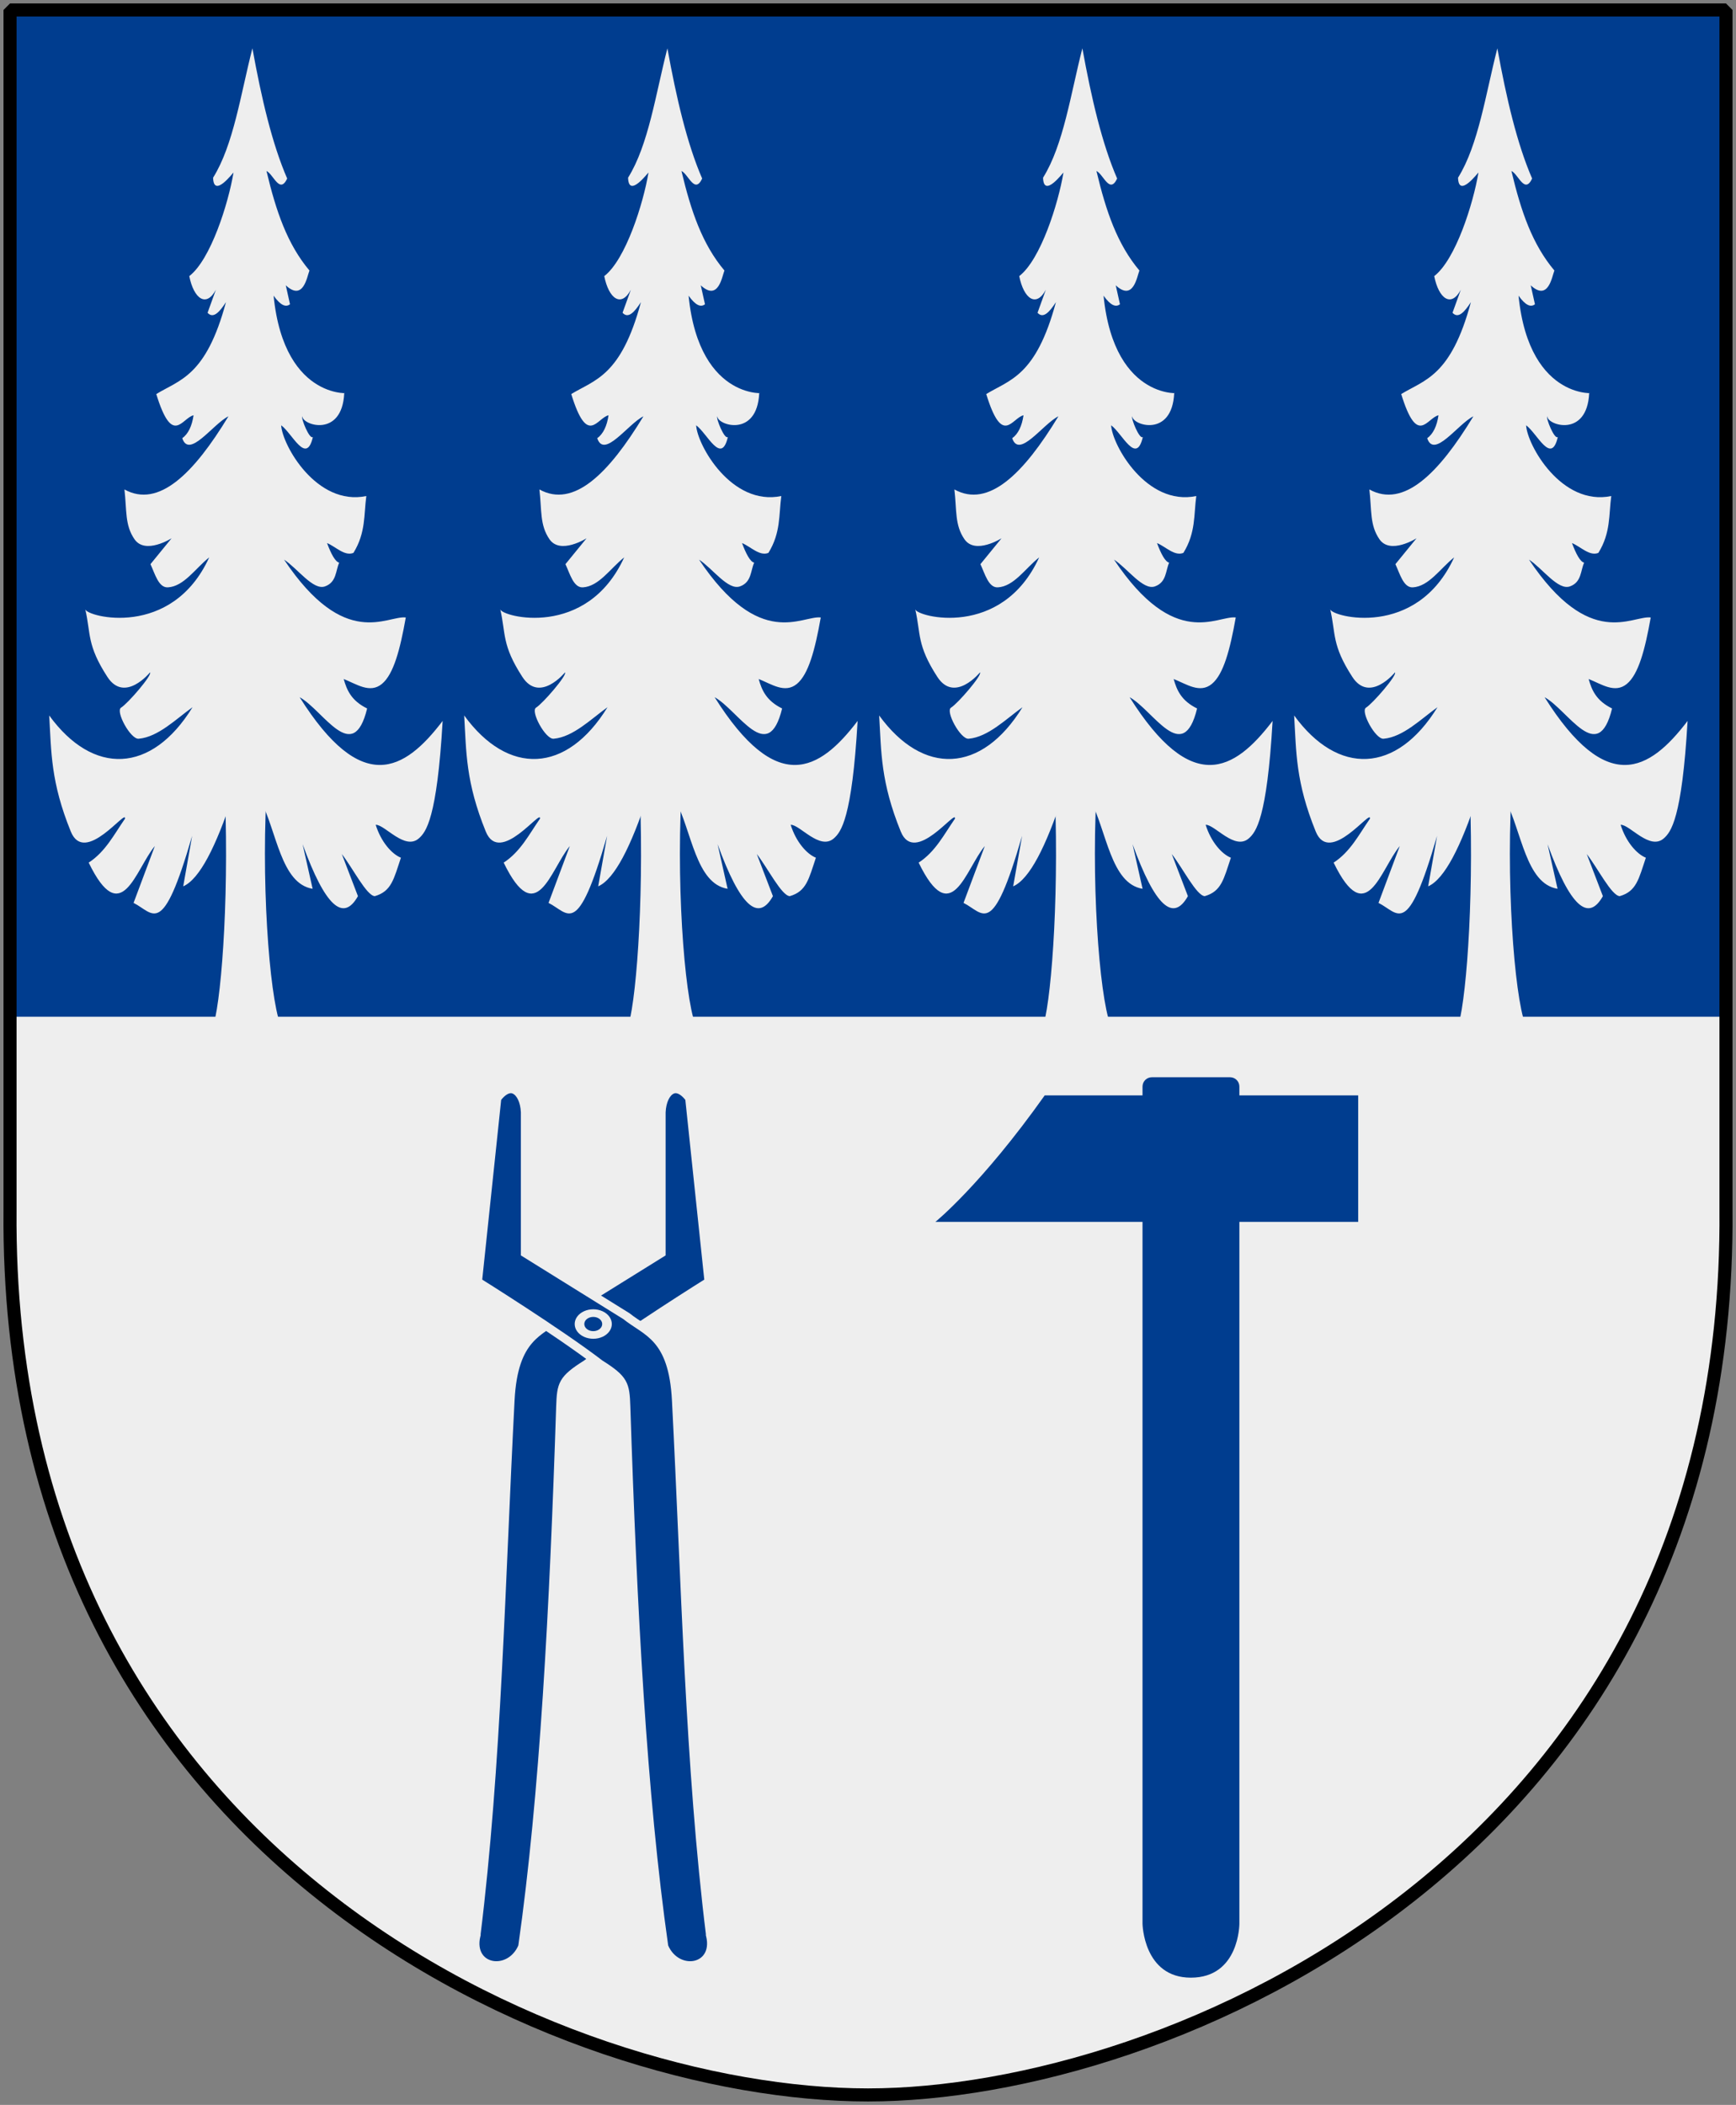
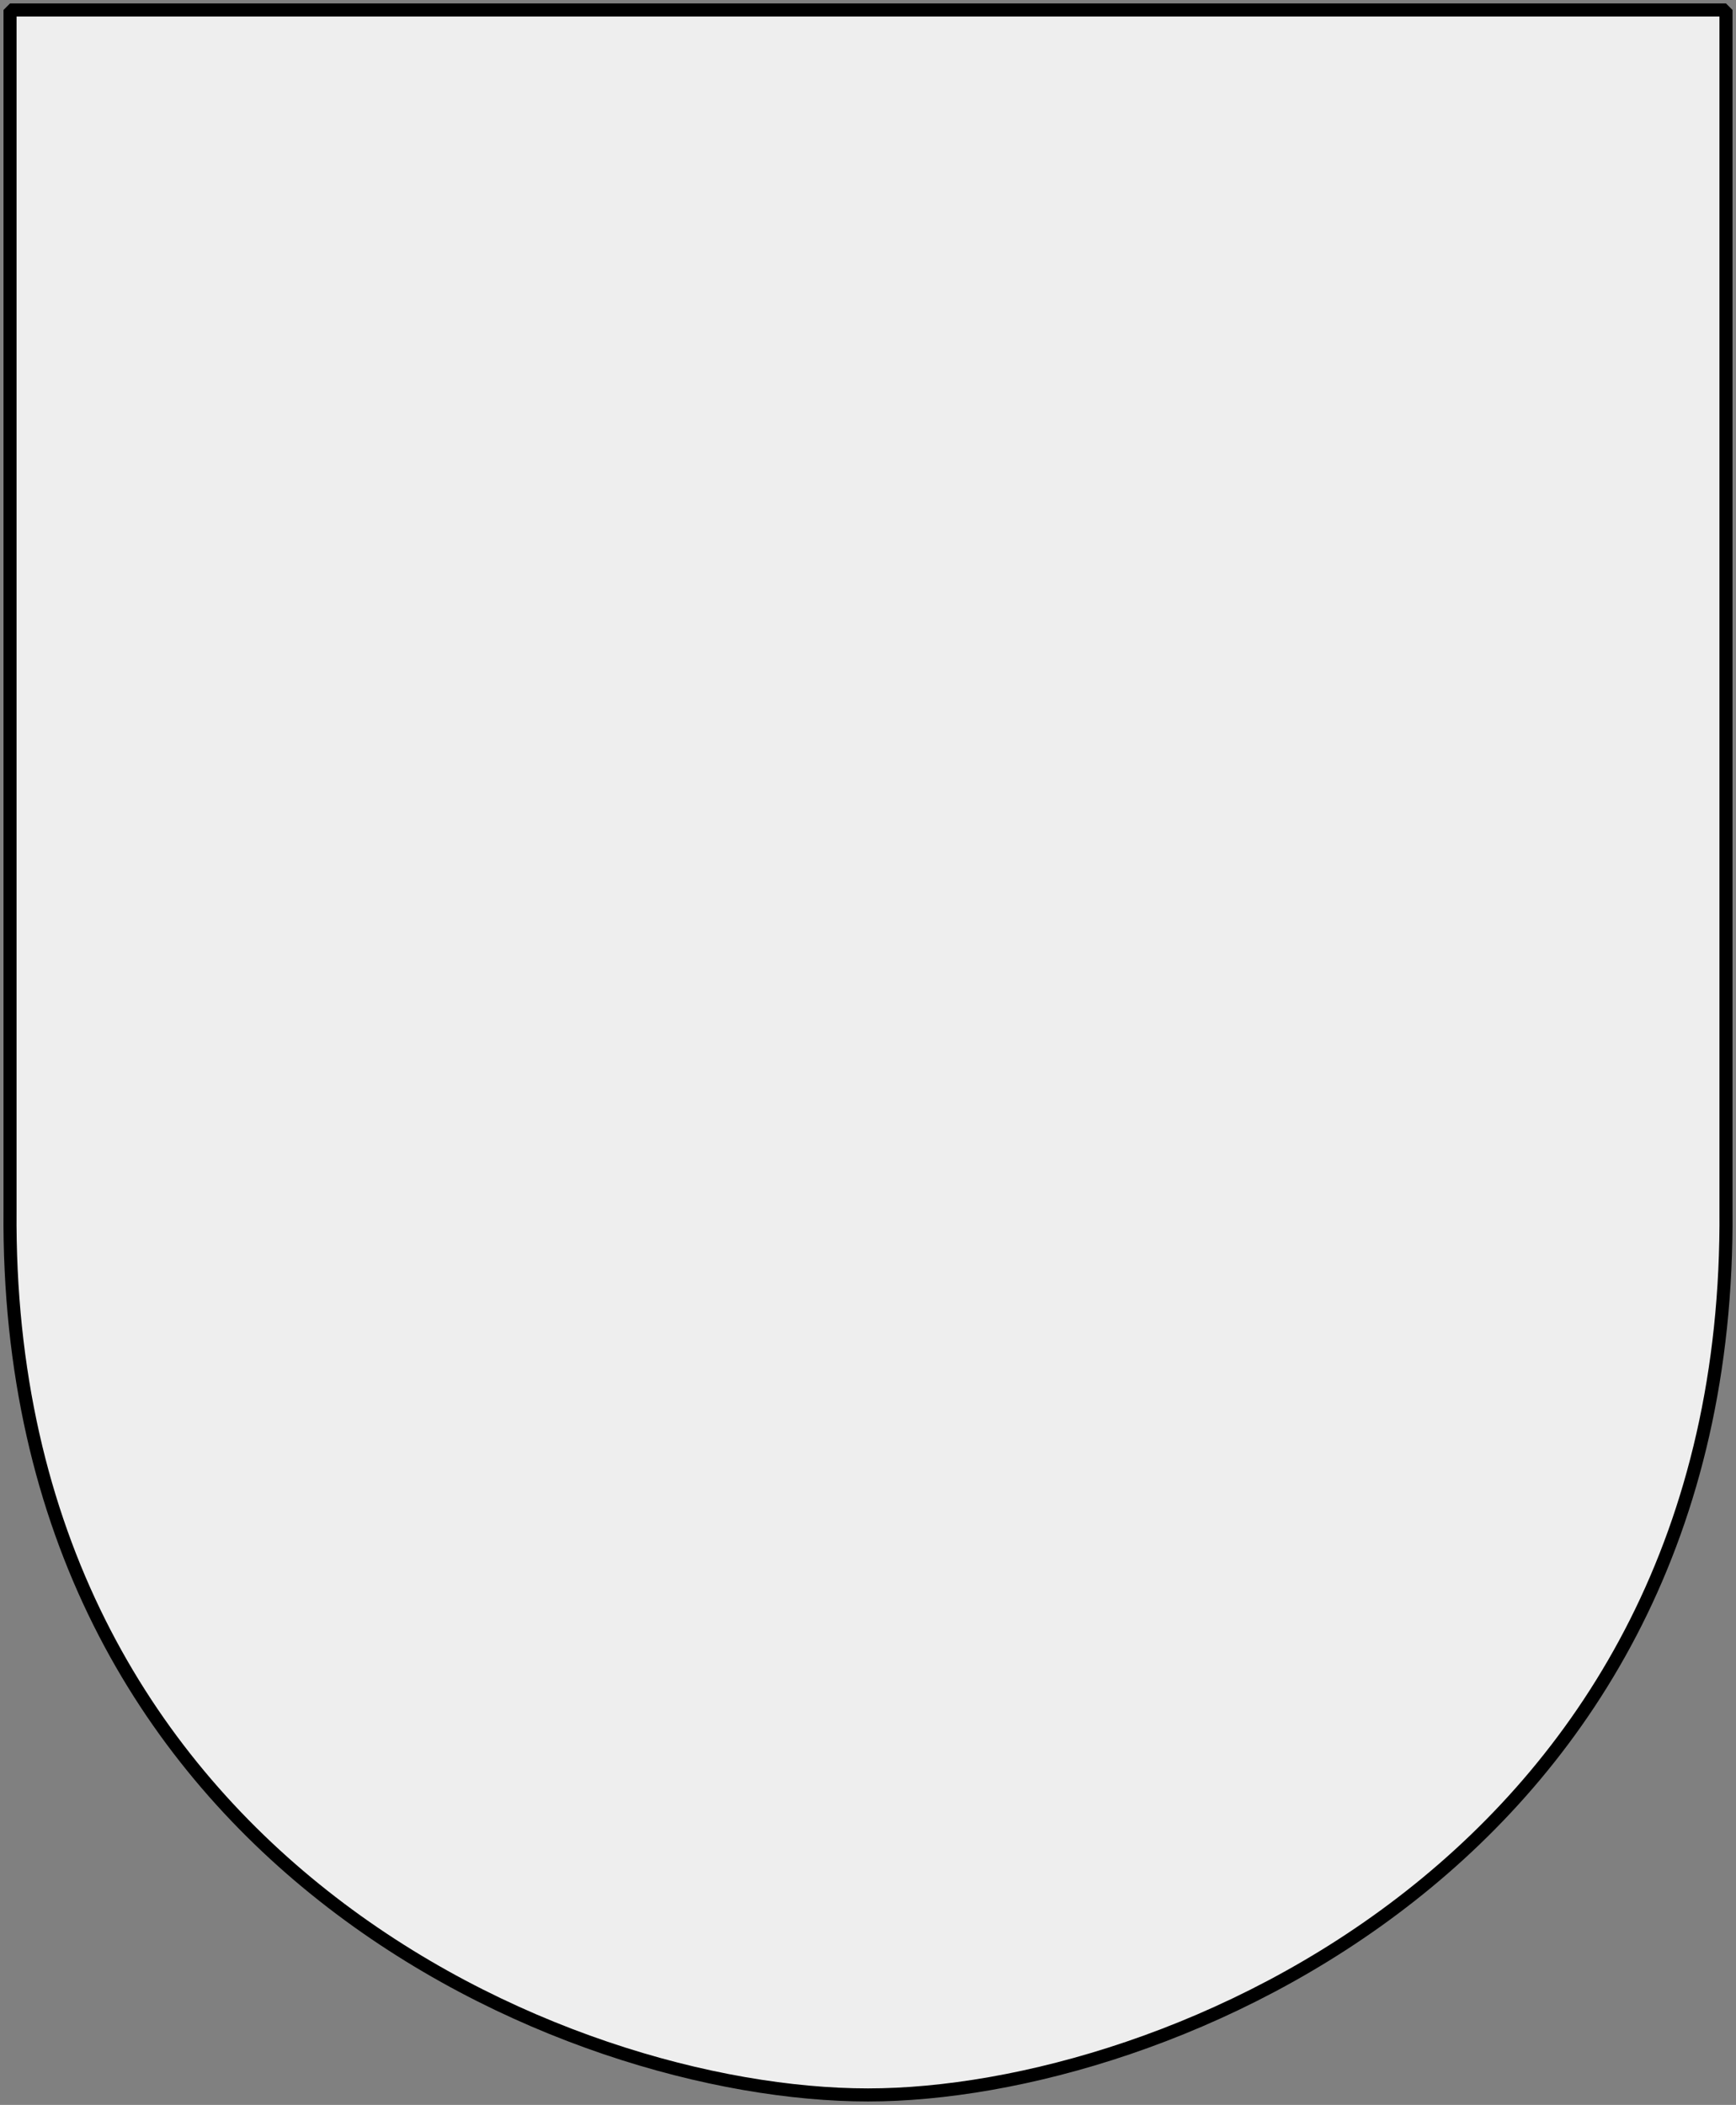
<svg xmlns="http://www.w3.org/2000/svg" xmlns:xlink="http://www.w3.org/1999/xlink" version="1.0" width="251" height="304.2" id="svg4166">
  <rect width="100%" height="100%" fill="#808080" stroke="none" />
  <defs id="defs4168" />
  <path d="m 249.551,1.44 -248.101,0 0,173.497 C 0.682,268.657 81.739,302.756 125.5,302.756 c 42.994,0 124.818,-34.099 124.051,-127.82 l 0,-173.497 z" id="Shield" style="fill:#eeeeee" />
-   <path d="m 1.438,1.438 0,145.5 248.125,0 0,-145.5 -248.125,0 z" id="Delning" style="fill:#003d8f" />
  <g transform="matrix(0.114,0,0,0.245,117.469,31.038)" id="Gran" style="fill:#eeeeee">
    <path d="m -219.865,331.124 c 7.091,63.887 -2.363,128.146 -13.255,146.489 l 84.575,0 c -14.064,-17.262 -25.407,-87.063 -16.254,-146" id="path2884" />
    <path d="m -183.994,-98.169 c -14.786,26.771 -23.884,56.982 -49.854,76.299 0.727,12.637 26.088,-3.605 25.857,-2.96 -6.513,18.153 -28.795,51.234 -56.067,61.016 5.734,13.415 21.61,18.704 33.733,8.04 l -10.521,13.578 c 7.221,3.729 15.19,-0.438 23.316,-6.262 -25.252,43.725 -58.568,45.733 -88.379,54.217 20.608,31.197 32.554,14.08 47.288,12.511 -2.069,6.418 -6.775,10.982 -14.332,13.54 8.751,12.308 38.903,-8.39 58.576,-12.927 -44.029,33.778 -88.544,54.337 -131.928,43.14 3.115,12.352 0.339,21.047 12.824,29.415 13.728,9.201 46.974,-0.607 46.974,-0.607 l -26.78,15.269 c 5.674,5.633 10.238,13.993 22.116,13.674 20.391,-0.546 34.774,-11.166 52.404,-17.683 -47.467,48.298 -155.631,35.044 -157.219,30.6 7.238,14.539 1.782,21.046 28.027,39.885 21.929,15.741 54.123,-2.635 54.115,-2.632 2.96,1.562 -28.022,18.3 -36.758,20.802 -7.304,2.092 11.951,18.748 22.357,18.327 24.842,-1.005 47.65,-11.752 68.31,-18.583 -51.964,39.262 -126.14,40.431 -181.782,4.863 2.724,21.68 1.882,39.271 27.387,68.465 17.766,20.335 70.941,-13.946 68.752,-7.594 -13.773,9.2 -24.63,19.425 -46.06,25.931 41.577,39.843 59.252,4.014 83.889,-9.772 l -26.974,33.532 c 25.766,5.988 36.381,21.393 74.285,-39.557 l -11.318,29.785 c 20.801,-4.241 41.601,-23.509 62.402,-52.821 l 17.714,15.073 17.714,-13.264 c 20.886,18.446 25.954,49.411 66.296,52.459 l -12.69,-26.293 c 28.665,36.699 51.559,46.049 70.17,30.636 l -20.458,-24.845 c 13.941,8.302 31.343,24.539 41.823,24.845 21.273,-2.832 24.151,-10.208 33.148,-22.674 -11.616,-2.175 -25.27,-9.361 -31.998,-19.417 11.371,-0.257 36.982,15.388 54.857,7.962 8.723,-3.624 22.888,-11.371 30.061,-69.235 -48.745,29.799 -102.751,44.118 -181.376,-13.988 30.172,7.743 67.798,40.656 85.604,6.642 -20.134,-4.592 -25.806,-10.879 -29.718,-17.373 16.456,3.016 33.225,8.689 48.399,2.906 14.873,-5.669 23.104,-20.245 30.345,-39.206 -23.696,-1.364 -77.218,19.553 -154.402,-34.128 17.299,5.27 36.854,18.28 51.891,15.797 14.984,-2.474 13.434,-9.448 18.057,-13.988 -5.145,-0.625 -10.289,-5.184 -15.434,-11.582 11.164,2.162 22.327,7.909 33.491,5.791 15.825,-11.907 13.108,-22.51 16.342,-33.532 -63.165,6.087 -106.683,-30.091 -107.998,-41.729 14.06,4.741 31.901,23.735 40.23,6.877 -4.108,1.858 -15.537,-11.201 -13.376,-12.178 0,5.283 50.368,12.797 53.142,-13.626 15.815,-0.693 -75.865,6.769 -89.599,-57.526 8.893,5.823 15.563,6.956 20.801,5.067 l -5.321,-11.157 c 22.437,9.622 26.939,-5.245 29.991,-8.74 -28.023,-15.513 -42.284,-34.796 -54.504,-58.716 8.731,1.803 16.709,13.917 26.261,4.457 -19.155,-20.512 -32.67,-47.471 -44.102,-76.811 z" id="path2886" />
  </g>
  <use transform="translate(120,0)" id="Gran-2" x="0" y="0" width="251" height="304.2" xlink:href="#Gran" />
  <use transform="translate(-60,0)" id="Gran-3" x="0" y="0" width="251" height="304.2" xlink:href="#Gran" />
  <use transform="translate(60,0)" id="Gran-4" x="0" y="0" width="251" height="304.2" xlink:href="#Gran" />
  <g transform="translate(0,-2)" id="g3403">
    <g transform="matrix(-0.27,0,0,0.27,219.607,145.508)" id="Smideshammare" style="fill:#003d8f">
-       <path d="m 154.67,45.09 41.87,0 c 2.77,0 5,2.23 5,5 l 0,448.122 c 0,0 -0.478,28.815 -25.859,28.831 -26.035,0.017 -26.01,-28.831 -26.01,-28.831 l 0,-448.122 c 0,-2.77 2.23,-5 5,-5 z" id="rect1881" />
-       <path d="m 253.921,54.806 c 0,0 -167.87,0 -167.87,0 l 0,67.703 226.413,0 c 0,0 -24.51,-19.742 -58.543,-67.703 z" id="rect1878" />
-     </g>
+       </g>
    <g transform="matrix(0.464,0,0,0.368,60.504,156.704)" id="Smidestang" style="fill:#003d8f;stroke:#eeeeee;stroke-width:3">
-       <path d="m 17.804,339.789 c 6.544,-66.465 7.743,-139.793 10.643,-210.28 1.018,-24.88 9.136,-26.41 15.704,-33.036 21.477,-16.835 31.367,-24.578 31.367,-24.578 0,0 0,-55.499 0,-55.499 0.308,-8.569 4.934,-12.316 9.104,-5.327 0,0 6,71.738 6,71.738 0,0 -25.224,19.844 -38.065,32.27 -7.487,5.95 -7.916,7.914 -8.151,16.961 -2.061,79.663 -5.095,152.337 -11.814,211.908 -3.839,11.532 -17.273,9.023 -14.788,-4.157 z" id="path3692" />
      <use transform="matrix(-1,0,0,1,108.931,0)" id="use3799" x="0" y="0" width="108.931" height="352.802" xlink:href="#path3692" />
-       <path d="m 58.751,99.573 c 0.002,1.533 -0.814,2.95 -2.141,3.716 -1.327,0.767 -2.962,0.767 -4.289,0 -1.327,-0.767 -2.143,-2.184 -2.141,-3.716 -0.002,-1.533 0.814,-2.95 2.141,-3.716 1.327,-0.767 2.962,-0.767 4.289,0 1.327,0.767 2.143,2.184 2.141,3.716 z" id="path4585" />
    </g>
  </g>
  <path d="m 249.551,1.44 -248.101,0 0,173.497 c -0.767,93.721 80.289,127.82 124.051,127.82 42.994,0 124.818,-34.099 124.051,-127.82 l 0,-173.497 z" id="Frame" style="fill:none;stroke:#000000;stroke-width:1.888;stroke-linejoin:bevel" />
</svg>